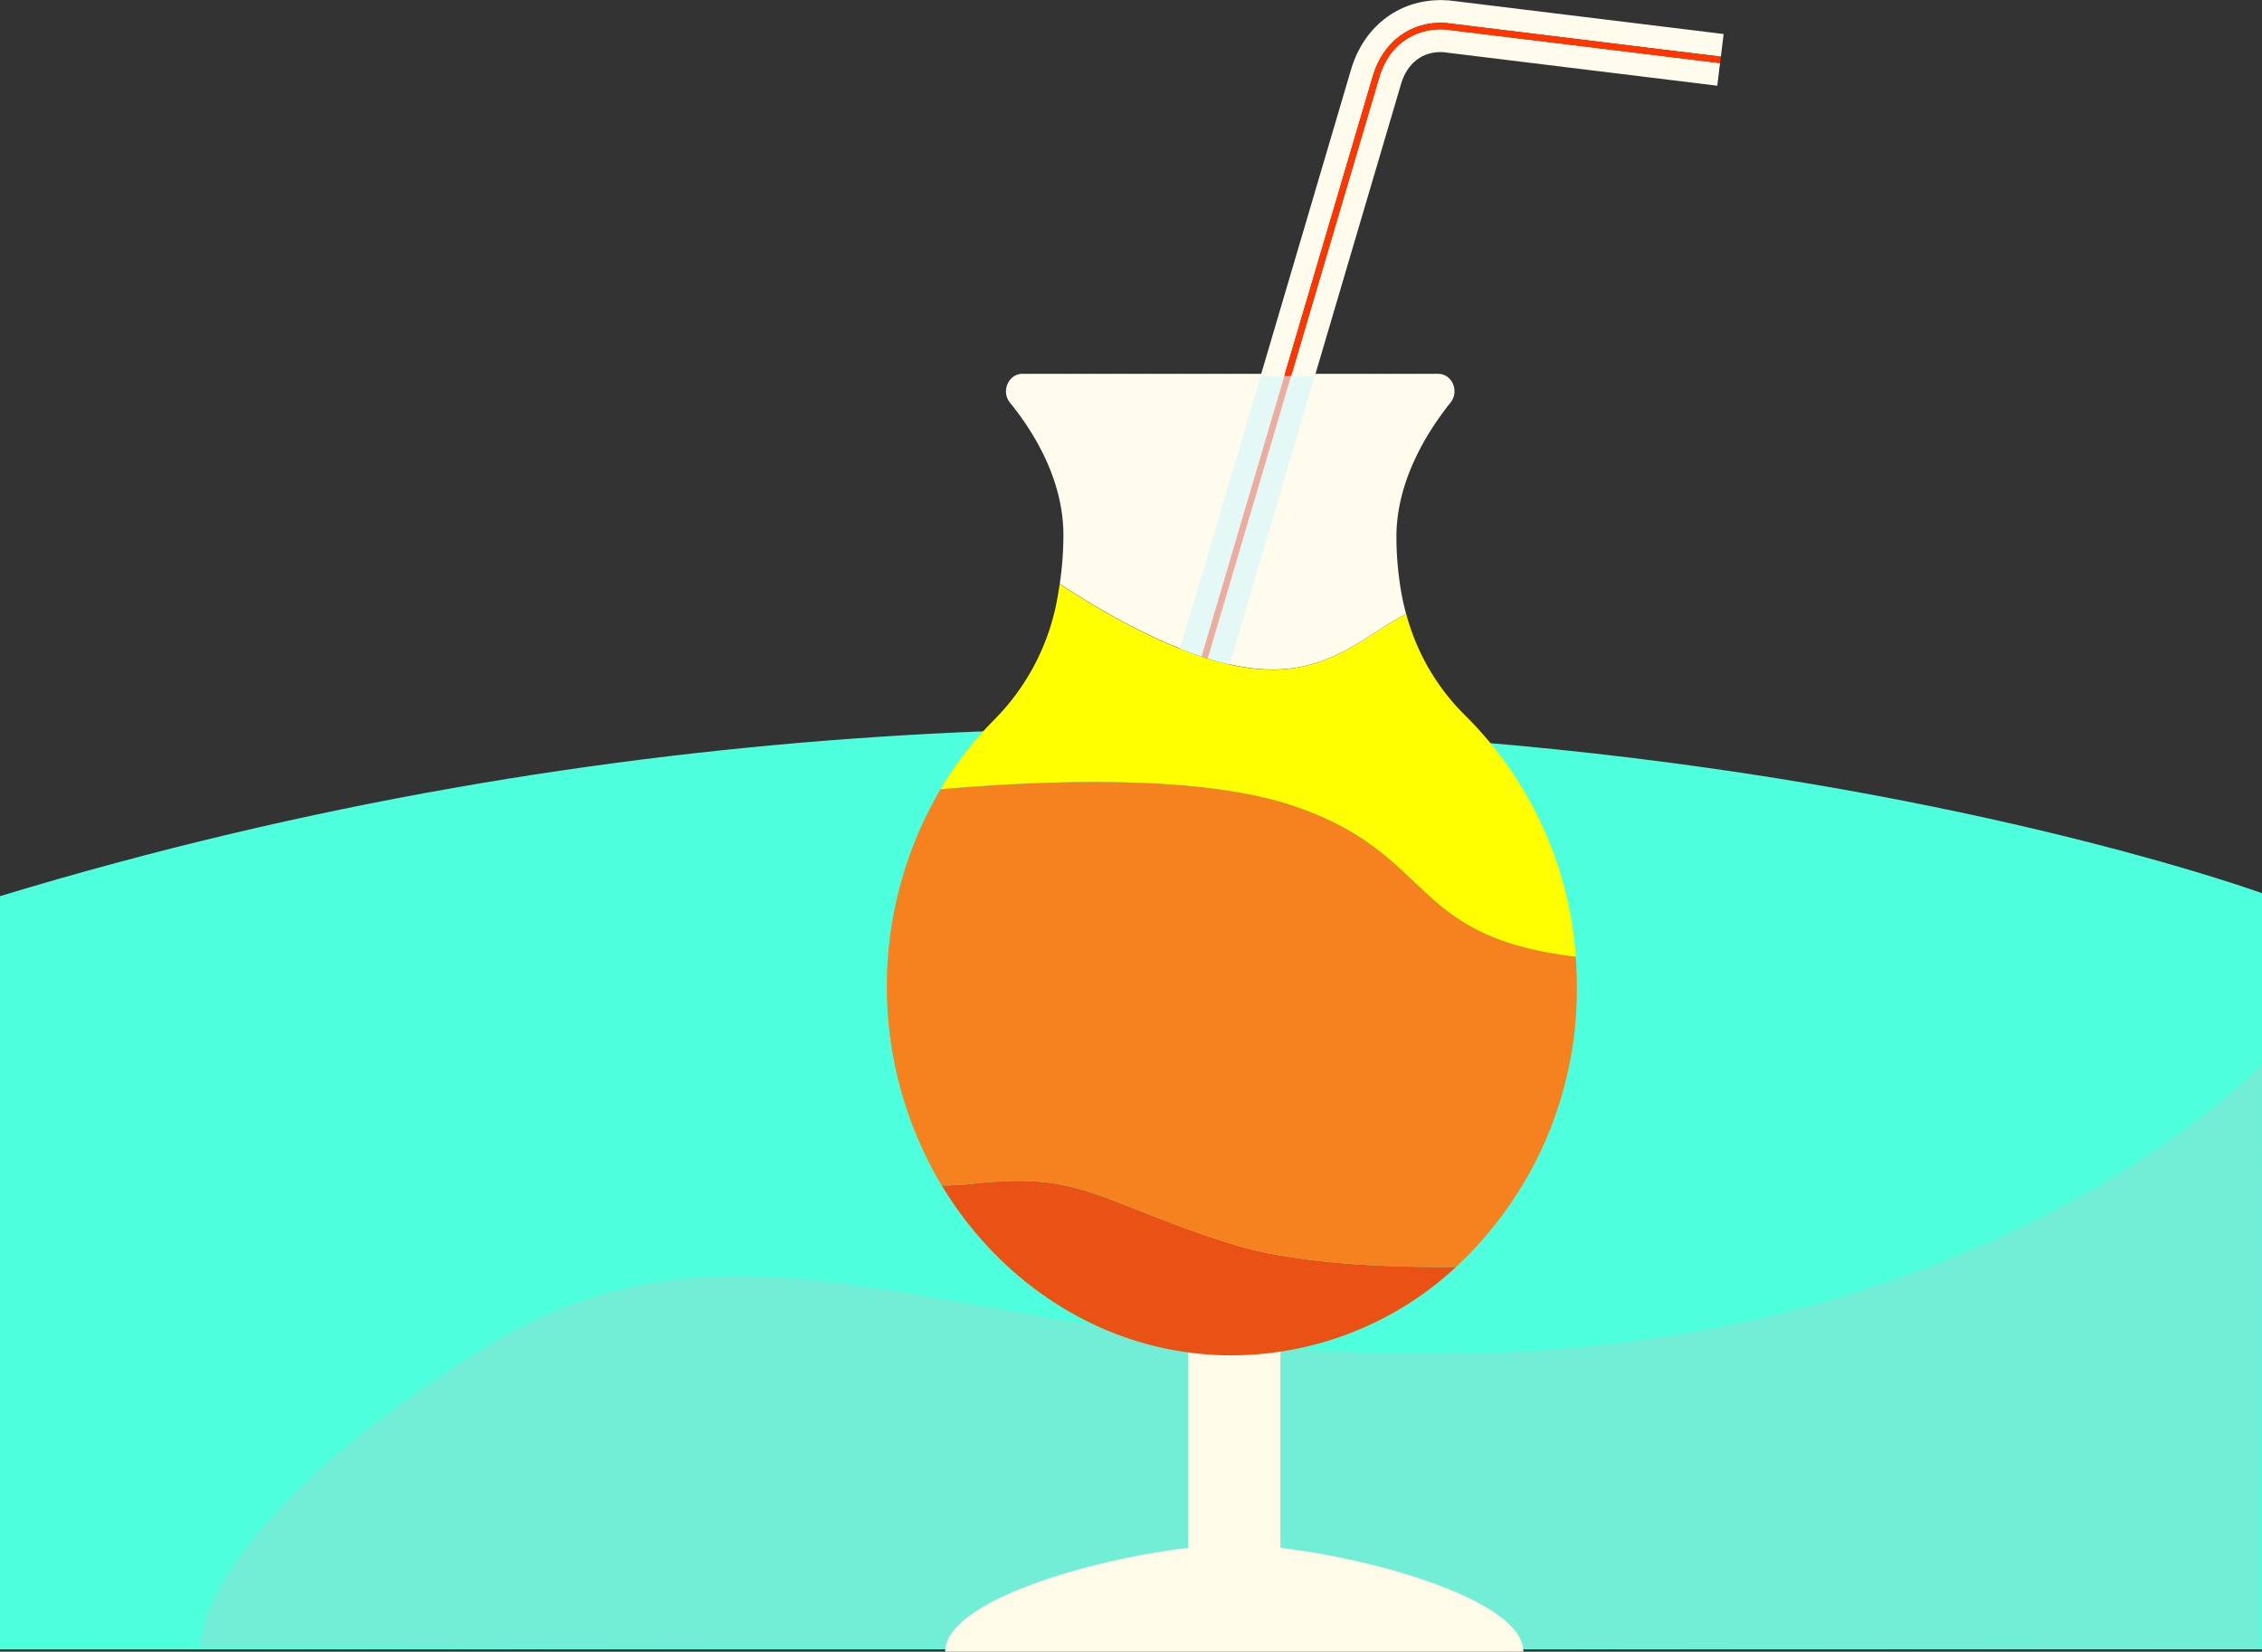
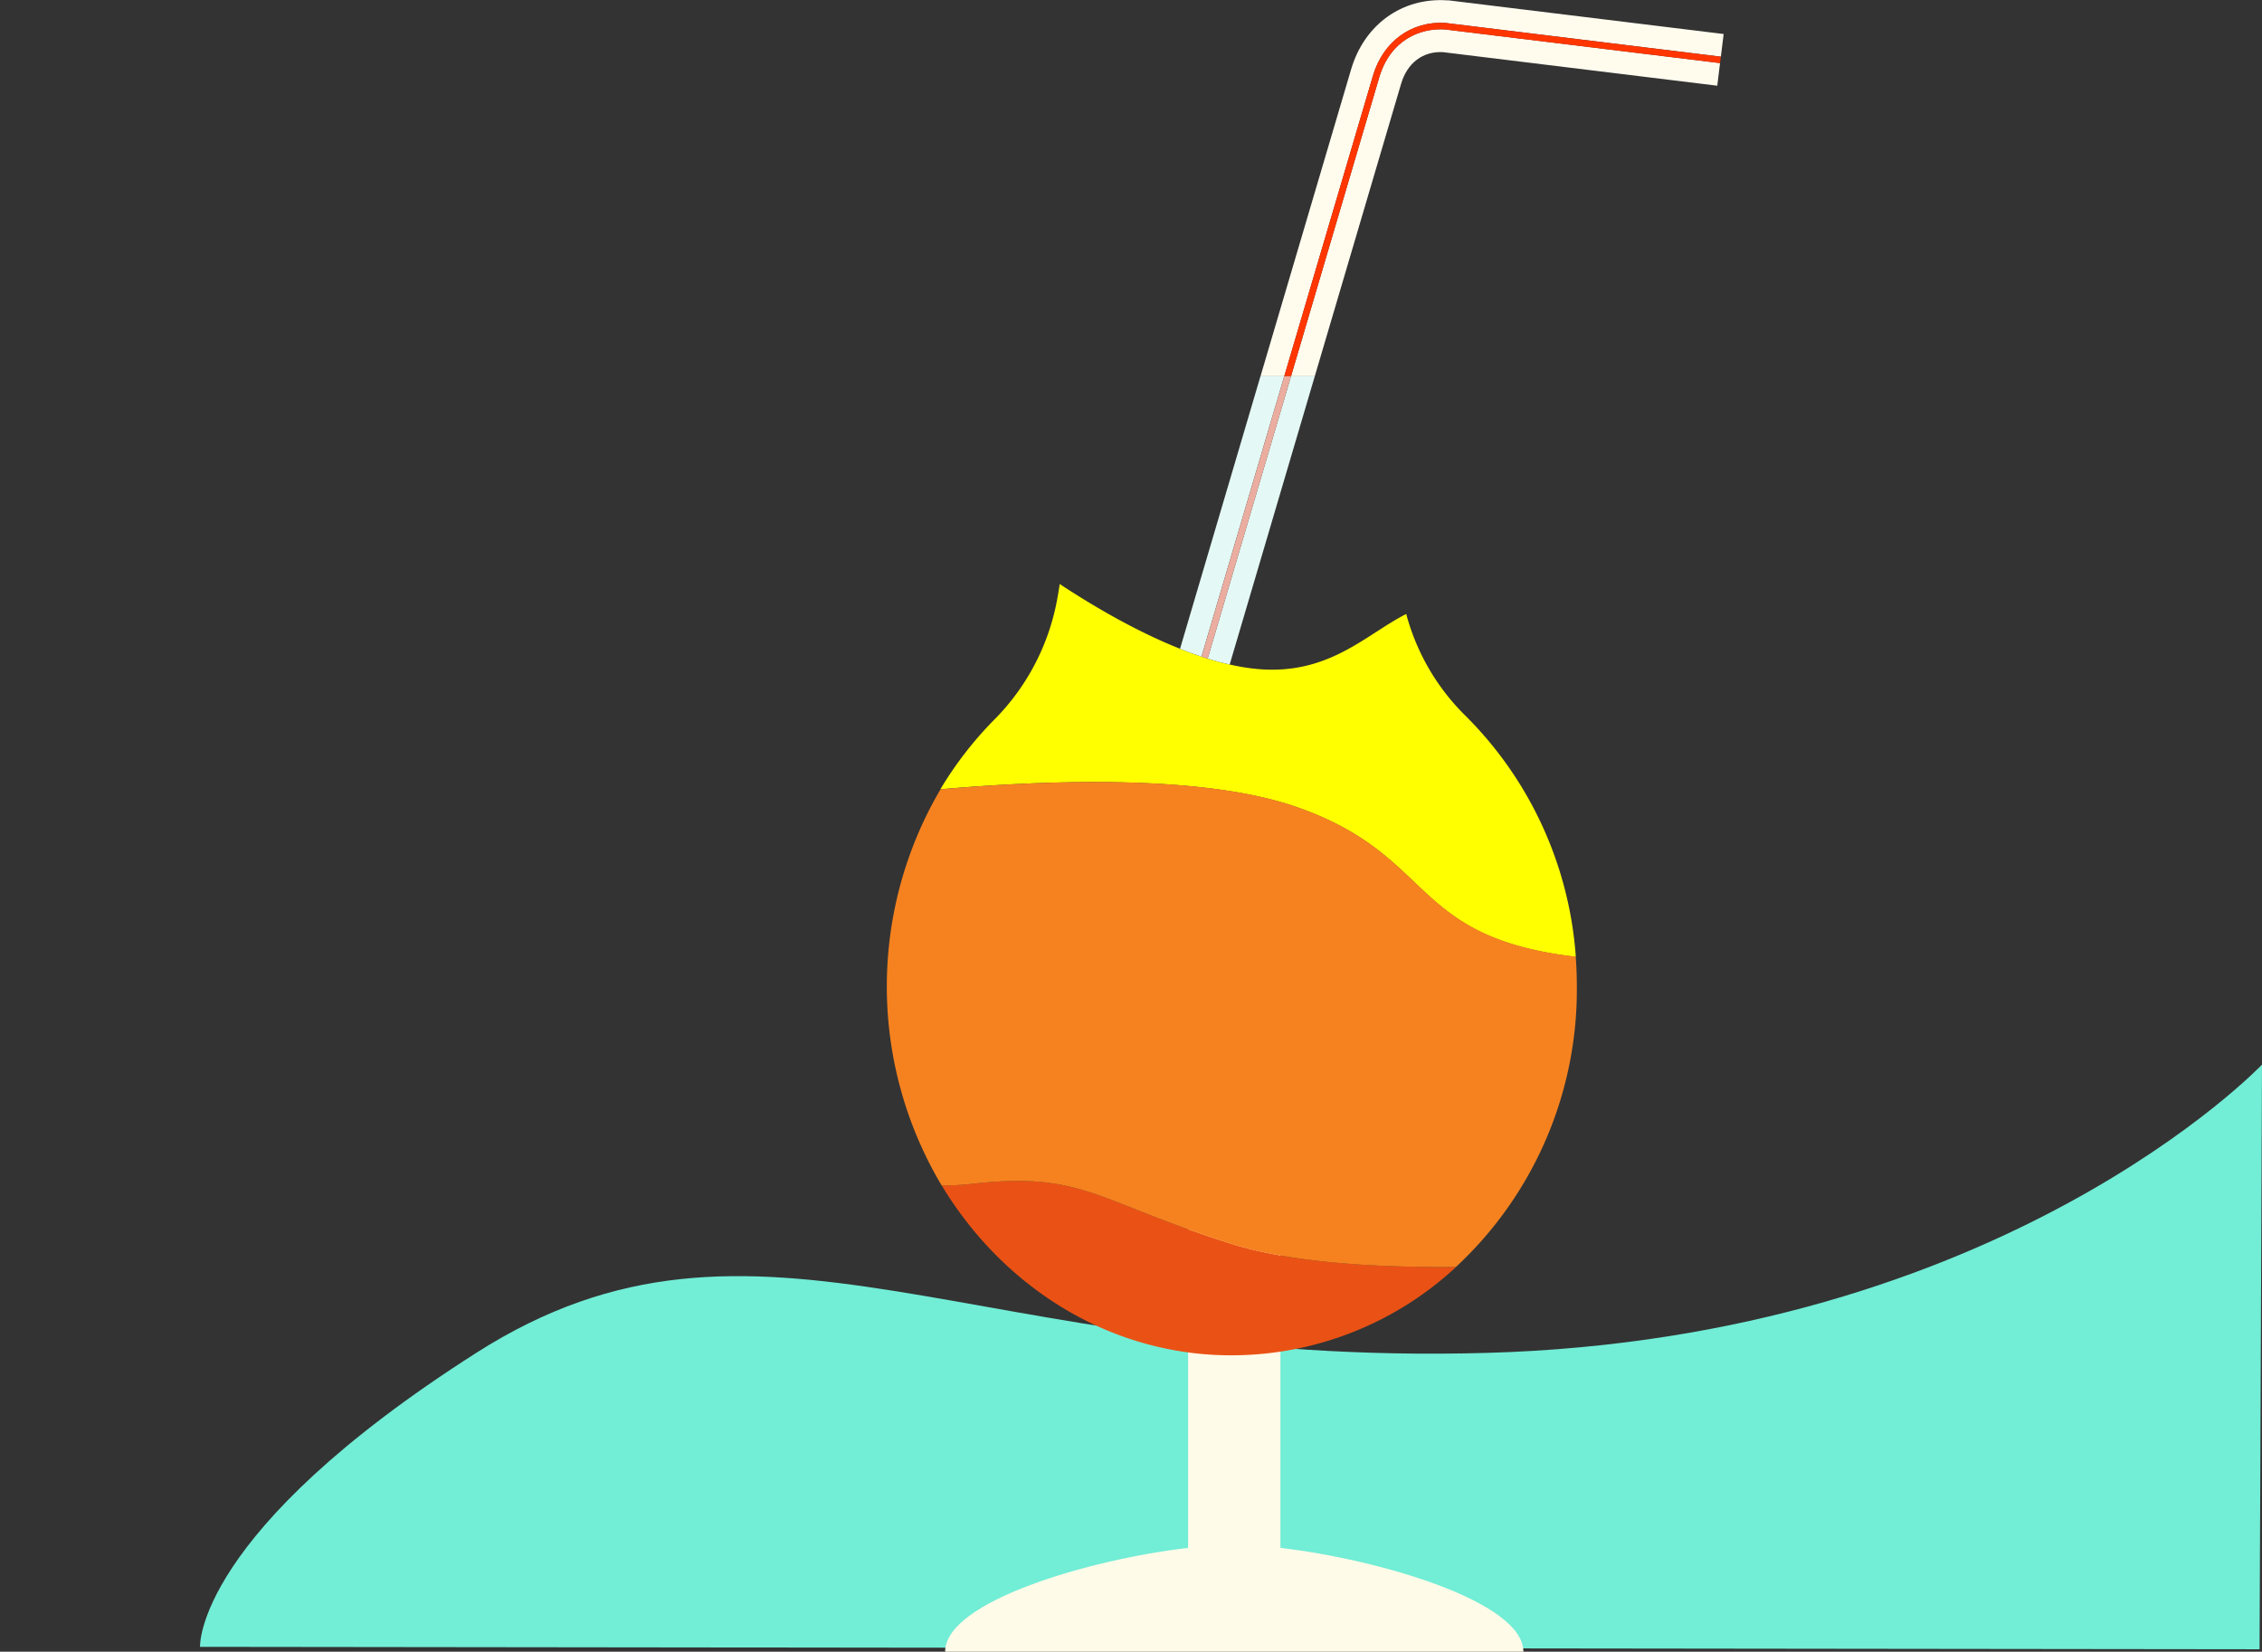
<svg xmlns="http://www.w3.org/2000/svg" id="Lager_11" data-name="Lager 11" viewBox="0 0 465.5 339.94">
  <rect x="0" y="0" width="465.5" height="339.94" fill="#333333" stroke="none" />
  <defs>
    <style>.cls-1{fill:#4dffdd;}.cls-2{fill:#72edd6;}.cls-3{fill:#fffbe9;}.cls-4{fill:#ff3600;}.cls-5{fill:#fffcee;}.cls-6{fill:#ea5215;}.cls-7{fill:#ff0;}.cls-8{fill:#f6821f;}.cls-9{fill:#e4f9f5;}.cls-10{fill:#eaada0;}</style>
  </defs>
  <title>para2-top</title>
-   <path class="cls-1" d="M1249.5,409.39S1039,332.58,784,410V565h465.5Z" transform="translate(-784 -225.56)" />
  <path class="cls-2" d="M1249.5,444.67S1196,501,1090,504s-150-37-208,0-56.84,60.5-56.84,60.5L1249,565Z" transform="translate(-784 -225.56)" />
  <path class="cls-3" d="M1047.5,544.13V465.5h-19v78.63c-20.18,2.35-50,11-50,21.37h119C1097.5,555.16,1067.68,546.49,1047.5,544.13Z" transform="translate(-784 -225.56)" />
-   <polygon class="cls-4" points="265.13 11.66 265.05 12.32 265.13 11.66 265.13 11.66" />
  <polygon class="cls-5" points="153.13 152.52 153.77 152.71 153.13 152.52 153.13 152.52" />
  <path class="cls-6" d="M1037.5,481.57c-28.07-8.82-30.55-15-53.66-12.35a51.86,51.86,0,0,1-6.05.31c12,19.89,32.41,33.55,55.88,34.87a68,68,0,0,0,50-18.1C1067.79,486.45,1050,485.5,1037.5,481.57Z" transform="translate(-784 -225.56)" />
  <path class="cls-7" d="M1050.71,391.63c28.89,10,23,26.82,57.58,30.87a77.71,77.71,0,0,0-22.9-49.82,45.94,45.94,0,0,1-12-20.76c-7.75,3.94-14.84,11.47-27.61,11.47-14.42,0-32.63-10.33-43.7-17.63-.2,1.34-.42,2.65-.67,3.91a47.16,47.16,0,0,1-12.68,23.89A75.44,75.44,0,0,0,977.52,388C1000.66,386,1031.78,385.06,1050.71,391.63Z" transform="translate(-784 -225.56)" />
-   <path class="cls-5" d="M1073.37,351.92a49.88,49.88,0,0,1-1.2-5.65,67.69,67.69,0,0,1-.8-10.24c0-11.47,6.31-21.58,11.14-27.62,1.86-2.33.32-5.91-2.55-5.91H994.4c-2.87,0-4.44,3.61-2.56,5.93,4.8,5.91,11,15.75,11,27.29a69.33,69.33,0,0,1-.75,10c11.08,7.3,29.28,17.63,43.7,17.63C1058.53,363.39,1065.61,355.87,1073.37,351.92Z" transform="translate(-784 -225.56)" />
  <path class="cls-8" d="M1108.5,428.64q0-3.13-.23-6.19c-34.52-4.05-28.68-20.83-57.56-30.85-18.92-6.57-50-5.61-73.16-3.59a80,80,0,0,0,.23,81.53,51.86,51.86,0,0,0,6.05-.31c23.12-2.65,25.59,3.53,53.66,12.35,12.52,3.93,30.29,4.88,46.14,4.73A77.91,77.91,0,0,0,1108.5,428.64Z" transform="translate(-784 -225.56)" />
  <path class="cls-5" d="M1066.55,241.12c2.08-7,7.93-11.29,14.92-10.84l56.67,6.94.57-4.66-56.63-6.93-.31,0c-9.26-.6-17,5-19.72,14.19L1043.4,303h4.89Z" transform="translate(-784 -225.56)" />
  <path class="cls-5" d="M1081.34,231.61c-5-.32-11.21,2.1-13.51,9.88L1049.68,303h4.89l17.76-60.18c1.27-4.31,4.48-6.74,8.61-6.53l56.46,6.91.65-5.32-.08.66Z" transform="translate(-784 -225.56)" />
  <path class="cls-4" d="M1081.47,230.28c-7-.45-12.84,3.8-14.92,10.84L1048.28,303h1.4l18.15-61.5c2.3-7.78,8.5-10.2,13.51-9.88l56.63,6.93.08-.66.08-.66Z" transform="translate(-784 -225.56)" />
  <path class="cls-9" d="M1054.57,303h-4.89l-17.15,58.11c1.52.47,3,.88,4.53,1.22Z" transform="translate(-784 -225.56)" />
  <path class="cls-9" d="M1048.28,303h-4.89l-16.55,56.09q2.2.87,4.41,1.61Z" transform="translate(-784 -225.56)" />
  <polygon class="cls-10" points="248.53 135.55 265.68 77.44 264.29 77.44 247.26 135.15 248.53 135.55" />
</svg>